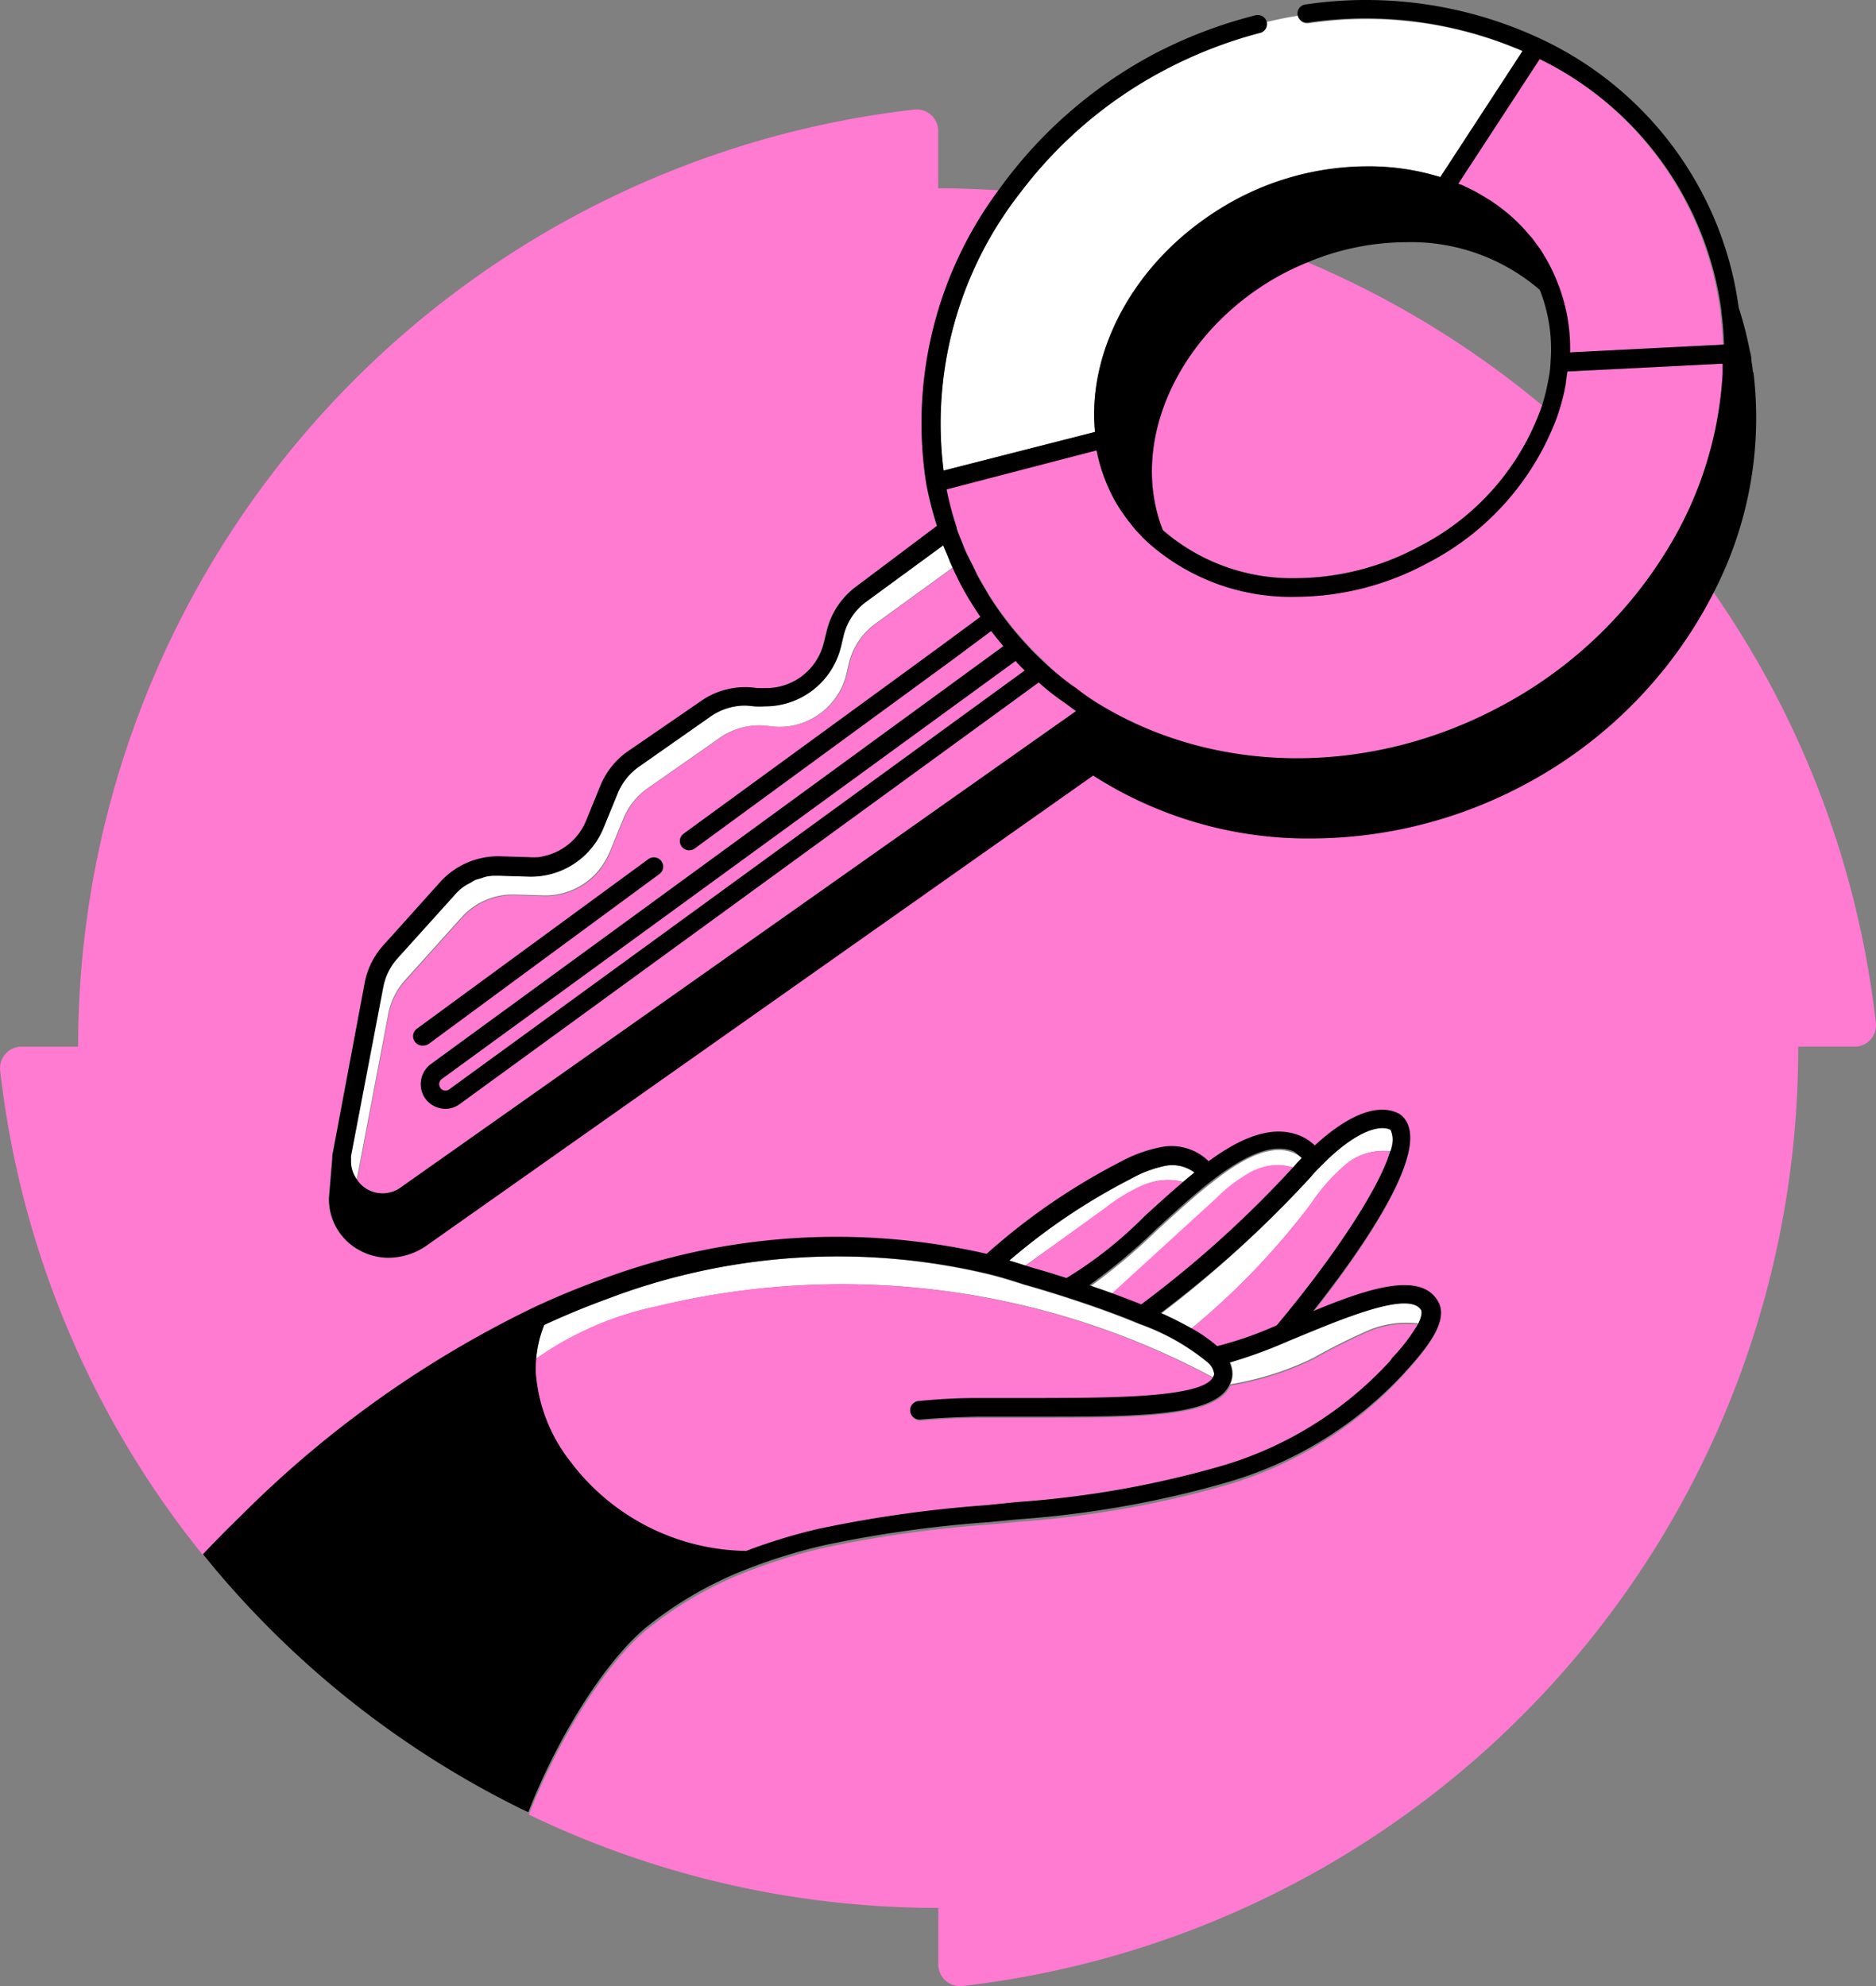
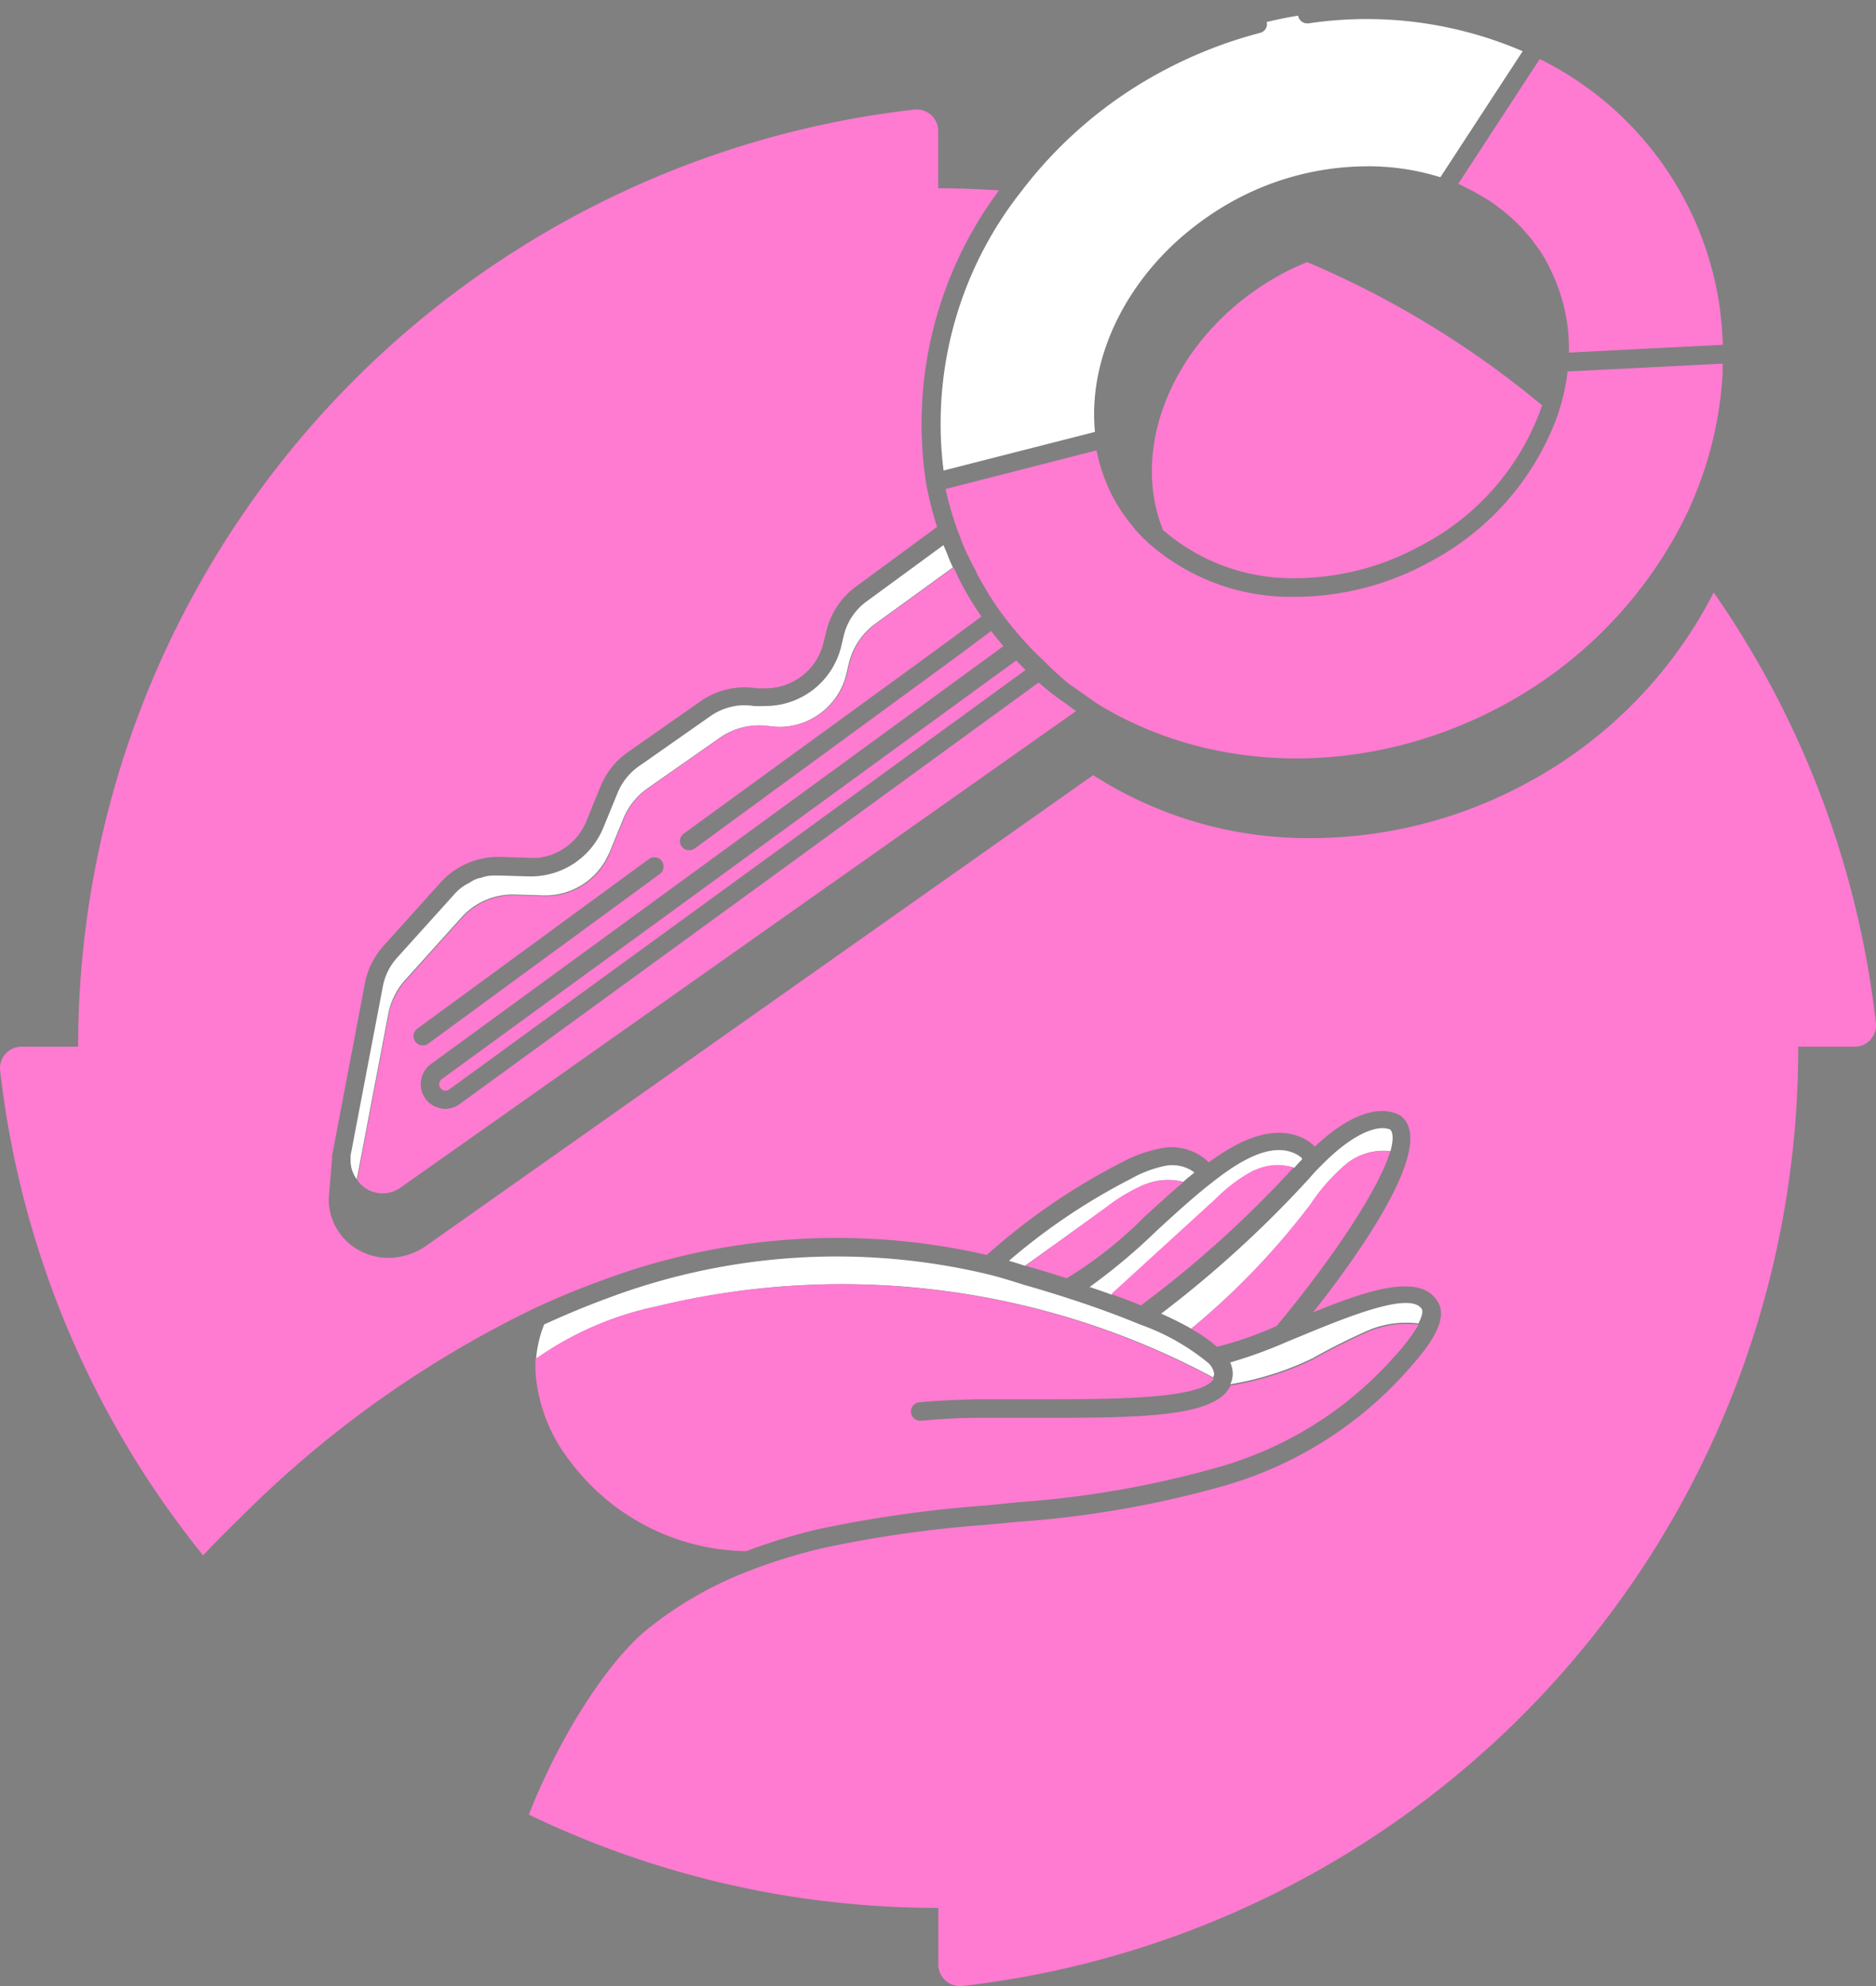
<svg xmlns="http://www.w3.org/2000/svg" width="118.003" height="124.951" viewBox="0 0 118.003 124.951">
  <rect x="0" y="0" width="118.003" height="124.951" fill="#808080" stroke="none" />
  <g id="SEO_2" transform="translate(-5.998 -5.05)">
    <path id="Path_13162" data-name="Path 13162" d="M101.775,8.272,96.6,16.2a15.186,15.186,0,0,0-4.654-.688,17.626,17.626,0,0,0-8.264,2.117,18.758,18.758,0,0,0-2.323,1.492c-4.4,3.288-6.95,8.335-6.486,13.1l-9.523,2.43A23.576,23.576,0,0,1,70.24,17.089a27.247,27.247,0,0,1,8.871-7.558,27.98,27.98,0,0,1,6.146-2.412.572.572,0,0,0,.42-.688c.661-.152,1.313-.295,1.974-.393a.59.59,0,0,0,.652.482A24.815,24.815,0,0,1,101.775,8.272Zm-14.1,80.893-.724.3a29.864,29.864,0,0,1-3.573,1.3,1.732,1.732,0,0,1,.161.777,1.6,1.6,0,0,1-.152.59,18.825,18.825,0,0,0,5.181-1.635,39.008,39.008,0,0,1,3.574-1.787,6.153,6.153,0,0,1,3.073-.4c.322-.608.25-.831.223-.893C94.736,86.244,90.653,87.933,87.678,89.165Zm-9.961-.786c-1.867-.777-3.69-1.385-4.61-1.68-1.545-.5-2.68-.813-2.68-.813-.893-.286-1.563-.491-2.216-.652a40.907,40.907,0,0,0-23.978,1.483c-1.367.5-2.68,1.054-4,1.653a7.189,7.189,0,0,0-.509,2.171,20.4,20.4,0,0,1,7.593-3.305A49.34,49.34,0,0,1,82.3,91.7a.474.474,0,0,0,.071-.214,1.143,1.143,0,0,0-.384-.7A14.149,14.149,0,0,0,77.717,88.379Zm1.322-.688c.724.322,1.349.643,1.894.947A46.546,46.546,0,0,0,88.447,80.8a12.132,12.132,0,0,1,2.242-2.528,3.717,3.717,0,0,1,2.769-.8c.179-.643.188-1.117,0-1.349-.75-.357-2.367.205-4.386,2.287a9.687,9.687,0,0,0-.706.759A70.1,70.1,0,0,1,79.039,87.691ZM87.41,77.6c-1.215-.536-2.841,0-5.1,1.787-1.161.893-2.358,1.992-3.52,3.055a37.648,37.648,0,0,1-4.252,3.573c.42.143.893.3,1.4.491l6.584-6.012A9.7,9.7,0,0,1,84.936,78.7a3.359,3.359,0,0,1,2.475-.179l.045-.054c.143-.17.295-.322.438-.474v-.08A1.83,1.83,0,0,0,87.41,77.6Zm-8.147.8a7.5,7.5,0,0,0-2.153.822,39.008,39.008,0,0,0-7.647,5.146c.322.089.652.2,1.009.313l5.155-3.69a10.956,10.956,0,0,1,2.43-1.438,3.842,3.842,0,0,1,2.367-.152c.232-.205.473-.393.706-.59a2.332,2.332,0,0,0-1.867-.411ZM44.306,58.747l.893-2.18a4.307,4.307,0,0,1,1.528-1.921l4.529-3.171a4.315,4.315,0,0,1,3.127-.742,4.912,4.912,0,0,0,.634.045,4.342,4.342,0,0,0,4.217-3.323l.161-.688a4.342,4.342,0,0,1,1.617-2.448l4.922-3.573-.134-.295c-.08-.179-.152-.366-.223-.554s-.161-.366-.232-.554l-4.878,3.574a3.725,3.725,0,0,0-1.394,2.117l-.161.679a4.9,4.9,0,0,1-4.8,3.752,6.247,6.247,0,0,1-.706,0,3.938,3.938,0,0,0-.724-.045,3.806,3.806,0,0,0-1.992.679L46.164,53.27a3.815,3.815,0,0,0-1.322,1.671l-.893,2.18a4.932,4.932,0,0,1-4.708,3.064l-1.787-.054H36.98a2.776,2.776,0,0,0-.393.045,2.319,2.319,0,0,0-.331.1,1.324,1.324,0,0,0-.429.134,1.609,1.609,0,0,0-.286.17,2.948,2.948,0,0,0-.992.759L30.977,65.3a3.734,3.734,0,0,0-.893,1.787L28.056,77.713a.959.959,0,0,0,0,.223,1.948,1.948,0,0,0,.384,1.3l1.983-10.417a4.4,4.4,0,0,1,1.036-2.09l3.573-3.975a4.342,4.342,0,0,1,3.35-1.429l1.787.054a4.351,4.351,0,0,0,4.136-2.653Z" fill="#fff" />
    <path id="Path_13163" data-name="Path 13163" d="M79.147,38.387C76.922,32.777,80.21,25.71,86.7,22.244c.491-.259,1-.491,1.519-.706A59.114,59.114,0,0,1,103,30.552a15.746,15.746,0,0,1-7.7,8.862,16.455,16.455,0,0,1-7.719,2.01A12.4,12.4,0,0,1,79.147,38.387ZM33.648,73.4a.393.393,0,0,0,.607.188L70.508,47.2c-.214-.206-.411-.411-.581-.6l-1.483,1.072L33.782,72.942a.4.4,0,0,0-.134.456ZM49,57.5a.572.572,0,0,0-.125.8.58.58,0,0,0,.473.241.589.589,0,0,0,.34-.107L63.915,48.017l2.028-1.483,2.4-1.787c.25.322.509.643.768.956L33.1,71.995a1.572,1.572,0,0,0-.545,1.787,1.537,1.537,0,0,0,1.009.956,1.619,1.619,0,0,0,.456.071,1.555,1.555,0,0,0,.893-.3L69.633,49.223l1.7-1.242c.348.313.715.616,1.09.893.17.134.357.259.536.384s.473.357.724.527L31.2,79.758a1.938,1.938,0,0,1-2.108.107,1.858,1.858,0,0,1-.625-.581L30.45,68.868a4.406,4.406,0,0,1,1.036-2.09L35.06,62.8a4.342,4.342,0,0,1,3.35-1.429l1.787.054a4.35,4.35,0,0,0,4.154-2.68l.893-2.18a4.305,4.305,0,0,1,1.528-1.921L51.3,51.474a4.315,4.315,0,0,1,3.127-.741,4.931,4.931,0,0,0,.634.045,4.341,4.341,0,0,0,4.217-3.323l.161-.688a4.341,4.341,0,0,1,1.617-2.448l4.922-3.573c.179.384.357.768.563,1.153a20.481,20.481,0,0,0,1.188,1.939l-2.421,1.787-2.028,1.483Zm-1.367,1.724a.581.581,0,0,0-.813-.134L32.255,69.761a.581.581,0,0,0,.348,1.054.554.554,0,0,0,.34-.116L47.5,60.033a.572.572,0,0,0,.125-.8ZM123.993,69.4a59.042,59.042,0,0,0-10.2-27.078A28.181,28.181,0,0,1,101.874,54.4a28.588,28.588,0,0,1-13.4,3.377A25.013,25.013,0,0,1,74.76,53.815l-41.943,29.6a4.2,4.2,0,0,1-2.385.768,3.771,3.771,0,0,1-1.84-.473,3.636,3.636,0,0,1-1.912-3.332l.205-2.43v-.062a1.307,1.307,0,0,1,.045-.357l2.019-10.6a4.9,4.9,0,0,1,1.17-2.367l3.573-3.975a4.913,4.913,0,0,1,3.8-1.626l1.787.054a4.265,4.265,0,0,0,.59,0,3.743,3.743,0,0,0,3.011-2.3l.447-1.1.447-1.09A4.967,4.967,0,0,1,44.958,52.8a4.336,4.336,0,0,1,.545-.438l4.529-3.171a4.851,4.851,0,0,1,3.573-.84h.545A3.734,3.734,0,0,0,57.8,45.471l.17-.688a4.913,4.913,0,0,1,1.787-2.769L64.942,38.2a22.5,22.5,0,0,1-.679-2.68,24.585,24.585,0,0,1,4.574-18.493c-1.26-.08-2.537-.134-3.824-.134V13.319A1.358,1.358,0,0,0,63.5,11.943,59.346,59.346,0,0,0,10.912,70.9H7.339a1.349,1.349,0,0,0-1.331,1.51A59.131,59.131,0,0,0,18.774,102.9q1.161-1.233,2.385-2.412A67.377,67.377,0,0,1,39.518,87.405c1.376-.652,2.823-1.251,4.3-1.787A42.176,42.176,0,0,1,68.069,84a40.2,40.2,0,0,1,8.487-5.825,8.808,8.808,0,0,1,2.51-.893,3.341,3.341,0,0,1,2.966.893c1.635-1.2,3.85-2.439,5.843-1.563a2.951,2.951,0,0,1,.831.572c2.1-1.983,4.029-2.68,5.36-1.965l.089.071c2.135,1.787-2.376,8.29-5.557,12.319,3.475-1.411,6.789-2.519,7.862-.625.661,1.17-.634,2.85-1.992,4.351l-.161.179A24.38,24.38,0,0,1,83.1,98.492a63.6,63.6,0,0,1-12.963,2.287l-1.974.187a75.673,75.673,0,0,0-10.327,1.457,34.794,34.794,0,0,0-4.565,1.393,23.749,23.749,0,0,0-6.548,3.726c-2.475,2.01-5.5,6.673-7.46,11.667a59.21,59.21,0,0,0,25.756,5.869v3.574a1.367,1.367,0,0,0,1.519,1.34A59.355,59.355,0,0,0,119.107,70.9h3.573a1.351,1.351,0,0,0,1.261-.946,1.368,1.368,0,0,0,.052-.555ZM66.148,38.128v.063c.071.232.179.456.259.688a9.506,9.506,0,0,0,.366.893c.134.277.295.616.447.893s.17.366.268.554c.188.348.384.679.59,1.018l.071.134a20.882,20.882,0,0,0,2.421,3.162c.3.34.643.679,1.108,1.108a18.5,18.5,0,0,0,1.51,1.394c.17.134.348.241.518.366.42.295.831.59,1.269.893,7.379,4.556,17.126,4.627,25.425.2a27.22,27.22,0,0,0,10.836-10.479,23.672,23.672,0,0,0,3.118-10.461v-.625l-9.764.491a4.927,4.927,0,0,1-.108.8,13.258,13.258,0,0,1-.589,2.18A16.973,16.973,0,0,1,95.8,40.468a17.528,17.528,0,0,1-8.264,2.126A13.5,13.5,0,0,1,78.227,39.2l-.313-.295-.268-.286-.072-.071a6.182,6.182,0,0,1-.447-.536,10.551,10.551,0,0,1-1.1-1.644,10.908,10.908,0,0,1-1.054-2.984l-9.5,2.43a20.461,20.461,0,0,0,.67,2.349ZM47.281,87.235a20.406,20.406,0,0,0-7.594,3.305,7.159,7.159,0,0,0,0,.893,10.247,10.247,0,0,0,2.18,5.557,14.07,14.07,0,0,0,11.078,5.646,34.99,34.99,0,0,1,4.6-1.4A77.84,77.84,0,0,1,68.024,99.76l1.965-.2A61.909,61.909,0,0,0,82.711,97.33,23.227,23.227,0,0,0,93.432,90.7l.179-.205a11.8,11.8,0,0,0,1.617-2.108,6.155,6.155,0,0,0-3.073.4,38.993,38.993,0,0,0-3.573,1.787A18.826,18.826,0,0,1,83.4,92.212c-.893,2.019-5.789,2.028-11.864,2.037h-4c-1.465,0-2.618.089-3.574.179h-.054a.581.581,0,0,1-.054-1.161c1.027-.1,2.207-.152,3.707-.188h4c4.315,0,10.131,0,10.792-1.313A49.34,49.34,0,0,0,47.281,87.235Zm33.617,1.4a9.51,9.51,0,0,1,1.653,1.144A22.482,22.482,0,0,0,86.3,88.468c3.815-4.592,6.513-8.826,7.147-10.988a3.717,3.717,0,0,0-2.769.795A12.135,12.135,0,0,0,88.438,80.8a46.542,46.542,0,0,1-7.5,7.835Zm4-9.979a9.7,9.7,0,0,0-2.412,1.787L75.9,86.458c.59.214,1.215.456,1.867.715a68.443,68.443,0,0,0,9.6-8.674,3.358,3.358,0,0,0-2.439.161Zm-6.879.893a10.947,10.947,0,0,0-2.43,1.438L70.508,84.68l.286.089s.956.259,2.3.7a25.747,25.747,0,0,0,4.922-3.9c.8-.724,1.608-1.465,2.421-2.153a3.841,3.841,0,0,0-2.385.143ZM98.3,16.9c.17.089.348.17.518.268l.4.232.491.3.375.259.456.348.339.277.429.393.3.3c.143.143.277.295.4.447l.268.3c.134.17.259.357.393.536a2.941,2.941,0,0,1,.2.277,8.374,8.374,0,0,1,.519.893c.16.331.321.652.455.992a11.143,11.143,0,0,1,.84,4.511l9.684-.491a19.943,19.943,0,0,0-.161-2.028v-.08A20.693,20.693,0,0,0,102.848,8.763L97.72,16.616a1.564,1.564,0,0,1,.179.08Z" fill="#ff7ad1" />
-     <path id="Path_13164" data-name="Path 13164" d="M88.59,87.539c3.18-4.029,7.692-10.488,5.557-12.319l-.089-.072c-1.3-.75-3.234,0-5.36,1.965a2.949,2.949,0,0,0-.831-.572c-1.992-.893-4.208.366-5.843,1.563a3.341,3.341,0,0,0-2.966-.893,8.808,8.808,0,0,0-2.51.893A40.2,40.2,0,0,0,68.06,83.93a42.175,42.175,0,0,0-24.255,1.617c-1.474.536-2.921,1.135-4.3,1.787A67.368,67.368,0,0,0,21.15,100.413q-1.215,1.179-2.385,2.412l.366.446.375.456A59.512,59.512,0,0,0,38.2,118.557l.509.259.518.241c1.957-4.994,4.985-9.657,7.46-11.667a23.774,23.774,0,0,1,6.548-3.726,34.793,34.793,0,0,1,4.565-1.393,75.515,75.515,0,0,1,10.327-1.456l1.974-.188A63.6,63.6,0,0,0,83.06,98.34,24.379,24.379,0,0,0,94.3,91.452l.161-.179c1.358-1.5,2.68-3.18,1.992-4.351C95.379,85.02,92.065,86.092,88.59,87.539Zm4.833,3.145A23.228,23.228,0,0,1,82.7,97.313a61.91,61.91,0,0,1-12.721,2.233l-1.965.2a77.734,77.734,0,0,0-10.479,1.475,34.837,34.837,0,0,0-4.6,1.4,14.071,14.071,0,0,1-11.078-5.646,10.248,10.248,0,0,1-2.153-5.521,7.415,7.415,0,0,1,.527-3.046c1.286-.6,2.635-1.152,4-1.653A40.906,40.906,0,0,1,68.212,85.2c.652.161,1.349.366,2.216.652,0,0,1.135.313,2.68.813.893.295,2.743.893,4.61,1.679a14.15,14.15,0,0,1,4.27,2.43,1.143,1.143,0,0,1,.384.7.473.473,0,0,1-.072.214c-.661,1.3-6.477,1.3-10.792,1.313h-4c-1.5,0-2.68.089-3.707.188a.581.581,0,1,0,.054,1.161h.054c.992-.089,2.144-.143,3.573-.179h4c6.075,0,10.979,0,11.864-2.037a1.6,1.6,0,0,0,.152-.59,1.733,1.733,0,0,0-.161-.777,29.88,29.88,0,0,0,3.573-1.3l.724-.3c2.975-1.233,7.058-2.921,7.763-1.679,0,.054.1.277-.223.893a11.8,11.8,0,0,1-1.617,2.108ZM77.11,79.222a7.5,7.5,0,0,1,2.153-.822,2.331,2.331,0,0,1,1.867.411c-.232.2-.473.384-.706.59-.813.688-1.626,1.429-2.421,2.153a25.743,25.743,0,0,1-4.922,3.9c-1.349-.438-2.287-.688-2.3-.7l-.286-.089c-.357-.116-.688-.223-1.009-.313A39,39,0,0,1,77.11,79.222Zm16.348-1.787c-.607,2.162-3.305,6.4-7.147,10.988a22.474,22.474,0,0,1-3.752,1.313,9.518,9.518,0,0,0-1.653-1.144c-.545-.3-1.17-.625-1.894-.947a70.1,70.1,0,0,0,9.362-8.469,9.706,9.706,0,0,1,.706-.759c2.019-2.081,3.636-2.68,4.386-2.287a1.694,1.694,0,0,1-.009,1.349Zm-5.592.393v.08c-.143.152-.295.3-.438.474l-.045.054a68.454,68.454,0,0,1-9.6,8.674c-.652-.259-1.277-.5-1.867-.715s-.983-.348-1.4-.491a37.639,37.639,0,0,0,4.252-3.573c1.161-1.063,2.358-2.162,3.52-3.055,2.26-1.733,3.886-2.3,5.1-1.787.366.277.465.4.482.384ZM32.094,70.583a.581.581,0,0,1,.125-.813L46.78,59.1a.581.581,0,0,1,.813.134.572.572,0,0,1-.125.8L32.987,70.708a.554.554,0,0,1-.34.116.581.581,0,0,1-.554-.241Zm84.163-42.122a6.2,6.2,0,0,0-.089-.679v-.107a2.57,2.57,0,0,0-.1-.536,22.929,22.929,0,0,0-.705-2.743,21.646,21.646,0,0,0-2.377-7.352,21.957,21.957,0,0,0-10.113-9.568A25.906,25.906,0,0,0,88.107,5.333a.572.572,0,0,0-.491.652.59.59,0,0,0,.652.482,24.819,24.819,0,0,1,13.5,1.787l-5.173,7.933a15.186,15.186,0,0,0-4.646-.67,17.626,17.626,0,0,0-8.264,2.117,18.757,18.757,0,0,0-2.323,1.492c-4.4,3.288-6.95,8.335-6.486,13.1l-9.523,2.43A23.576,23.576,0,0,1,70.24,17.089a27.247,27.247,0,0,1,8.871-7.558,27.98,27.98,0,0,1,6.146-2.412.572.572,0,0,0,.42-.688.581.581,0,0,0-.706-.42,29.256,29.256,0,0,0-6.423,2.457,28.472,28.472,0,0,0-9.7,8.487,24.586,24.586,0,0,0-4.592,18.493,22.491,22.491,0,0,0,.679,2.68L59.788,42A4.914,4.914,0,0,0,58,44.774l-.17.688a3.734,3.734,0,0,1-3.654,2.877h-.545a4.851,4.851,0,0,0-3.573.84l-4.565,3.136a4.343,4.343,0,0,0-.545.438,4.967,4.967,0,0,0-1.188,1.733l-.447,1.09-.447,1.1a3.734,3.734,0,0,1-2.519,2.2,2.99,2.99,0,0,1-.491.1,4.265,4.265,0,0,1-.59,0l-1.787-.054a4.913,4.913,0,0,0-3.8,1.626l-3.573,3.976a4.9,4.9,0,0,0-1.17,2.367L26.948,77.516a1.306,1.306,0,0,0-.045.357v.063l-.205,2.43A3.636,3.636,0,0,0,28.61,83.7a3.77,3.77,0,0,0,1.84.474,4.2,4.2,0,0,0,2.385-.768L74.76,53.842A25.013,25.013,0,0,0,88.474,57.8a28.588,28.588,0,0,0,13.4-3.377,28.182,28.182,0,0,0,11.917-12.1,23.914,23.914,0,0,0,2.5-13.856ZM35.185,60.819a3.407,3.407,0,0,1,.393-.223c.1-.054.188-.125.286-.17s.286-.089.429-.134a2.307,2.307,0,0,1,.331-.1,2.789,2.789,0,0,1,.393-.045h.438l1.787.054a4.931,4.931,0,0,0,4.717-3.055l.893-2.18A3.814,3.814,0,0,1,46.173,53.3L50.7,50.125a3.806,3.806,0,0,1,1.992-.679,3.939,3.939,0,0,1,.724.045,6.245,6.245,0,0,0,.706,0,4.9,4.9,0,0,0,4.771-3.761l.161-.679a3.725,3.725,0,0,1,1.394-2.117l4.878-3.573c.072.188.152.375.232.554s.143.375.223.554l.134.295c.179.384.357.768.563,1.152a20.481,20.481,0,0,0,1.188,1.939l-2.421,1.787-2.028,1.483L49,57.5a.572.572,0,0,0-.125.8.58.58,0,0,0,.474.241.589.589,0,0,0,.339-.107L63.915,48.017l2.028-1.483,2.4-1.787c.25.322.509.643.768.956L33.1,71.995a1.572,1.572,0,0,0-.545,1.787,1.537,1.537,0,0,0,1.009.956,1.619,1.619,0,0,0,.456.071,1.554,1.554,0,0,0,.893-.3L69.633,49.223l1.7-1.242c.348.313.715.616,1.09.893.17.134.357.259.536.384s.473.357.724.527L31.2,79.758a1.938,1.938,0,0,1-2.108.107,1.858,1.858,0,0,1-.625-.581,1.947,1.947,0,0,1-.384-1.3.948.948,0,0,1,0-.223l2.028-10.622A3.734,3.734,0,0,1,31,65.348l3.574-3.966A3.381,3.381,0,0,1,35.185,60.819Zm62.535-44.2,5.128-7.853A20.693,20.693,0,0,1,114.283,24.62v.08a19.938,19.938,0,0,1,.16,2.028l-9.684.491a11.125,11.125,0,0,0-.839-4.511,10.906,10.906,0,0,0-.456-.992c-.17-.33-.339-.59-.518-.893-.063-.1-.134-.188-.2-.277s-.259-.366-.393-.536l-.268-.3c-.125-.152-.259-.3-.4-.447l-.3-.3-.428-.393-.34-.277-.455-.348-.376-.259-.491-.3-.4-.232c-.17-.1-.348-.179-.518-.268l-.438-.205A1.563,1.563,0,0,0,97.72,16.616ZM69.874,46.632c.17.188.366.393.581.6l-36.2,26.354a.393.393,0,0,1-.607-.188.4.4,0,0,1,.134-.465L68.444,47.678ZM103,30.552a15.746,15.746,0,0,1-7.7,8.862,16.455,16.455,0,0,1-7.719,2.01,12.4,12.4,0,0,1-8.433-3.011C76.922,32.8,80.21,25.737,86.7,22.271c.491-.259,1-.491,1.519-.706a16.177,16.177,0,0,1,6.2-1.278,12.4,12.4,0,0,1,8.434,3,10.113,10.113,0,0,1,.678,4.52,6.794,6.794,0,0,1-.151,1.2A13.463,13.463,0,0,1,103,30.552ZM74.975,33.384a10.908,10.908,0,0,0,1.054,2.984,10.545,10.545,0,0,0,1.1,1.644,6.181,6.181,0,0,0,.447.536l.072.071.268.286.313.295a13.5,13.5,0,0,0,9.309,3.395A17.528,17.528,0,0,0,95.8,40.468a16.973,16.973,0,0,0,8.094-9.068,13.258,13.258,0,0,0,.589-2.18,6.155,6.155,0,0,1,.108-.8l9.764-.491v.625a23.672,23.672,0,0,1-3.118,10.461,27.217,27.217,0,0,1-10.809,10.452c-8.3,4.467-18.046,4.36-25.425-.2a13.078,13.078,0,0,1-1.269-.893c-.17-.125-.348-.232-.518-.366-.518-.393-1.027-.813-1.51-1.26s-.8-.768-1.108-1.108a20.877,20.877,0,0,1-2.421-3.163l-.072-.134c-.205-.339-.4-.67-.59-1.018-.1-.188-.179-.366-.268-.554s-.313-.625-.447-.893-.25-.625-.366-.893a6.148,6.148,0,0,1-.259-.688v-.062a20.456,20.456,0,0,1-.634-2.394Z" />
  </g>
</svg>